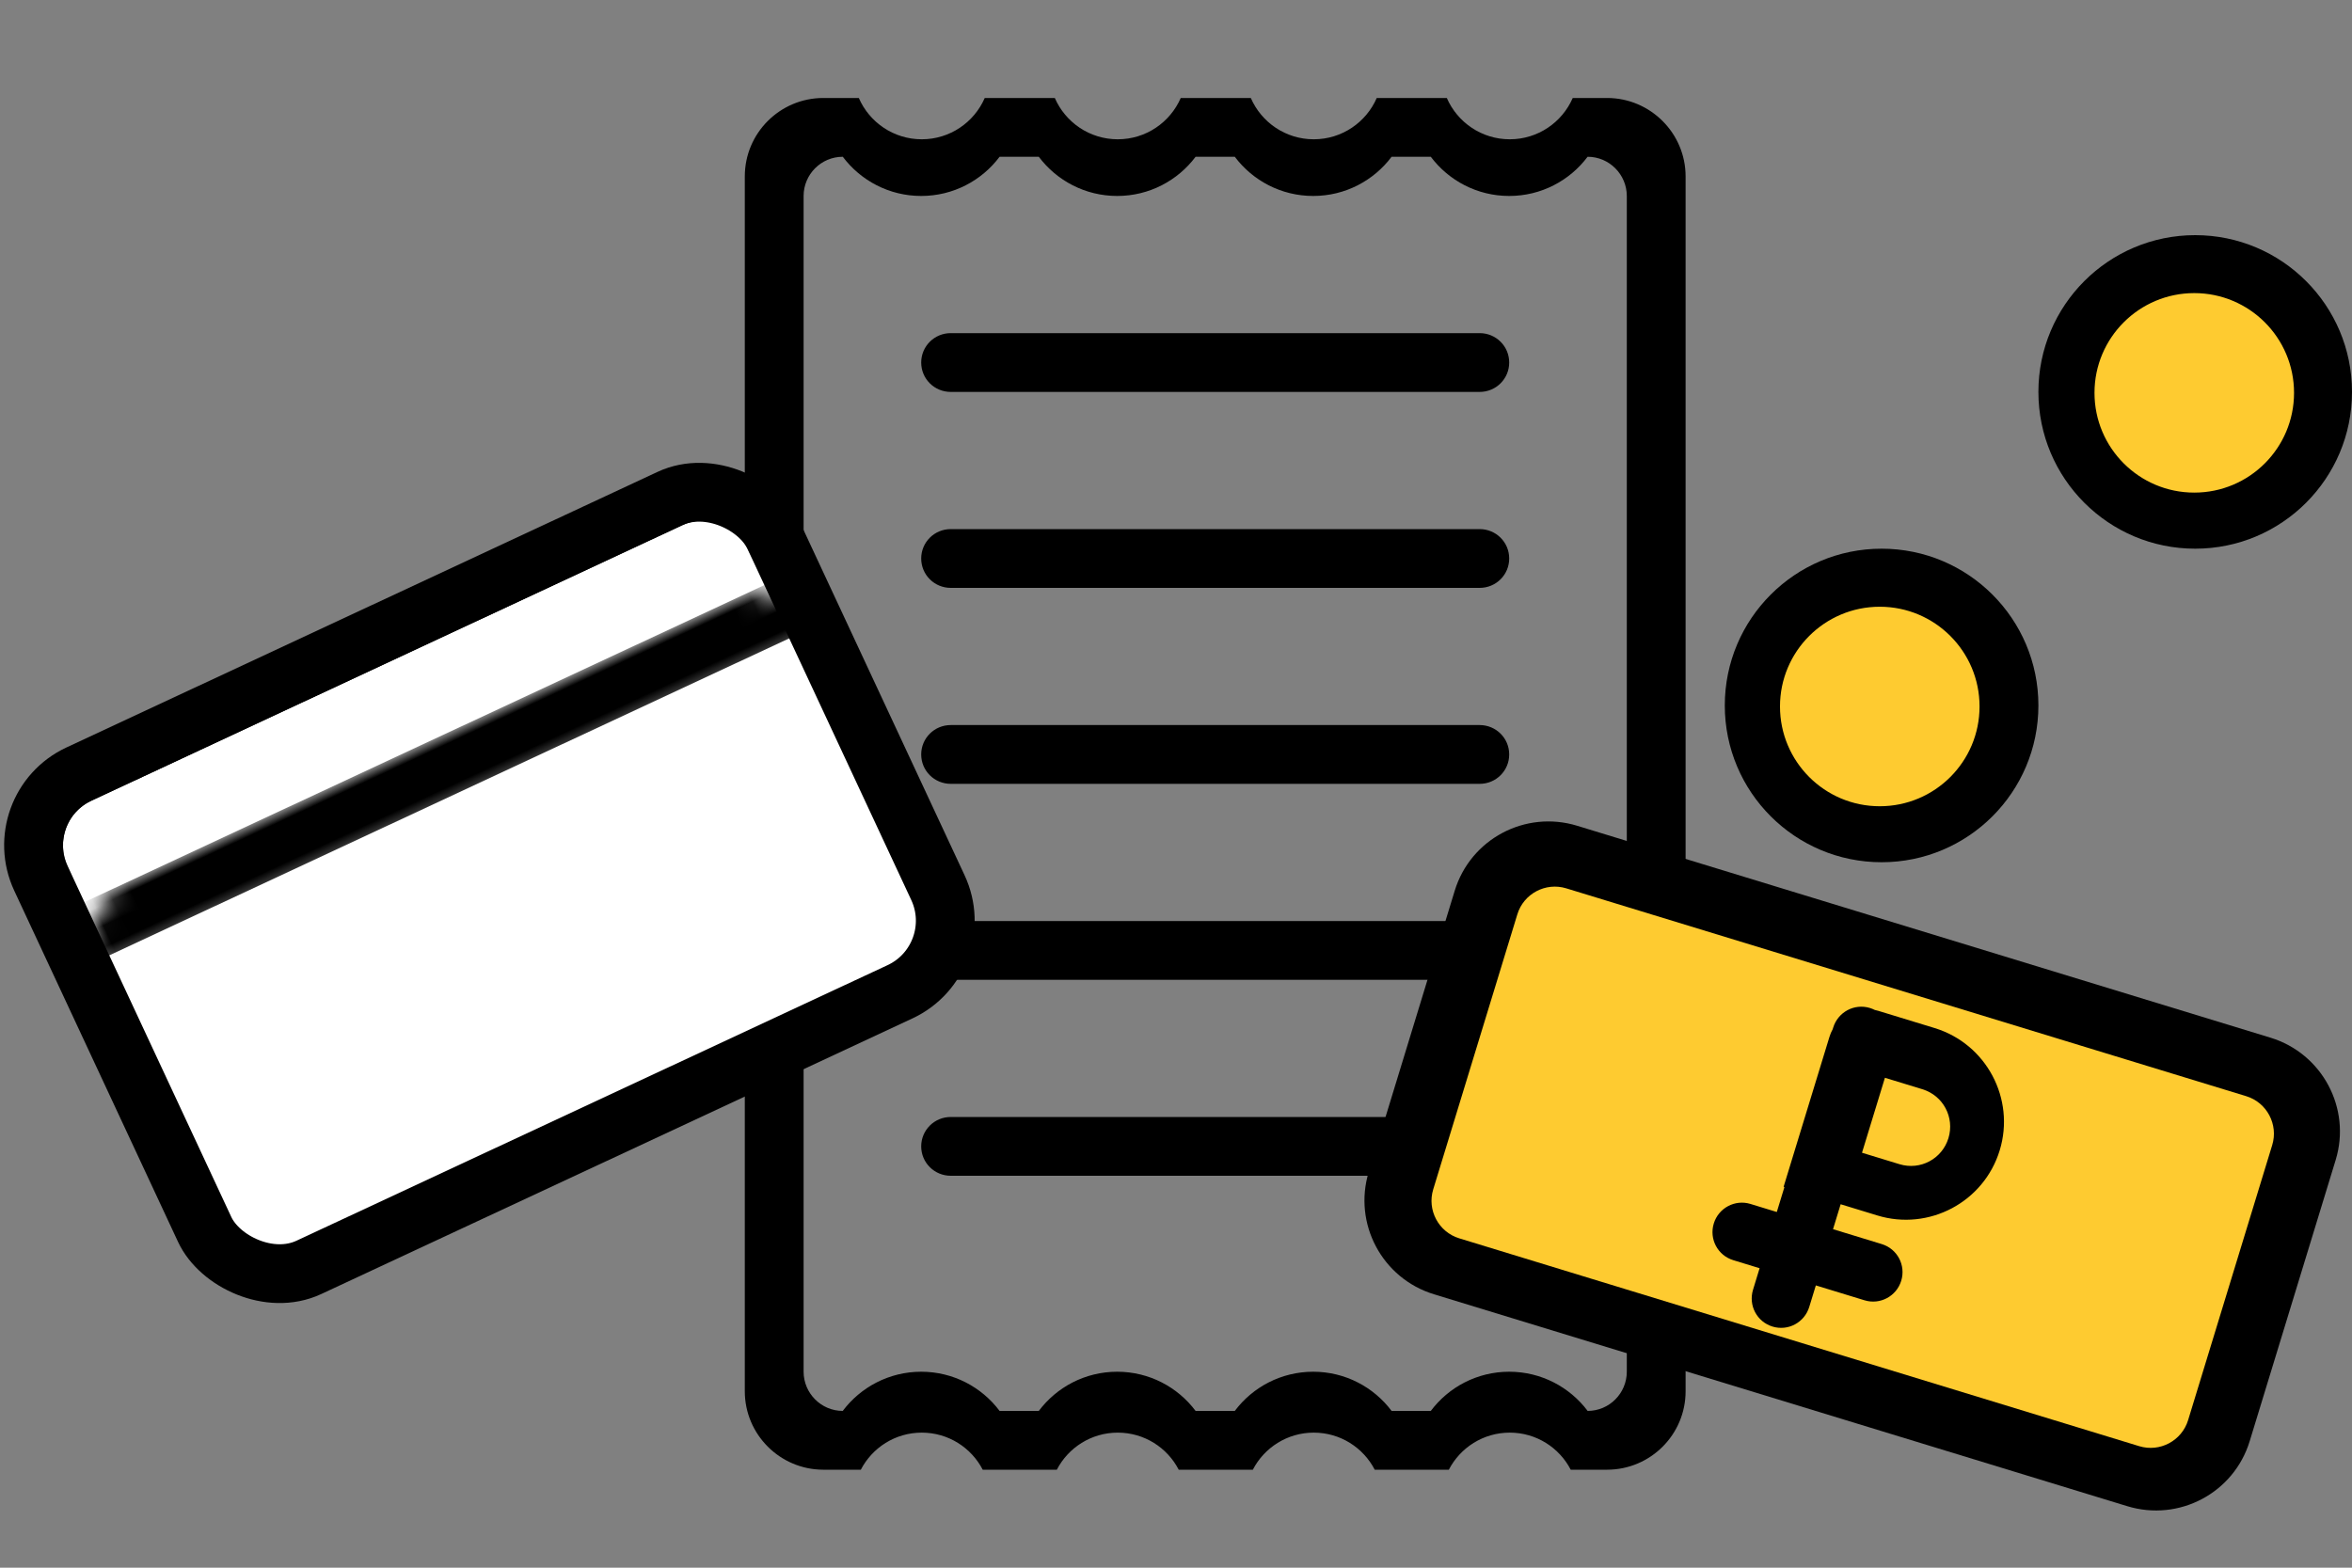
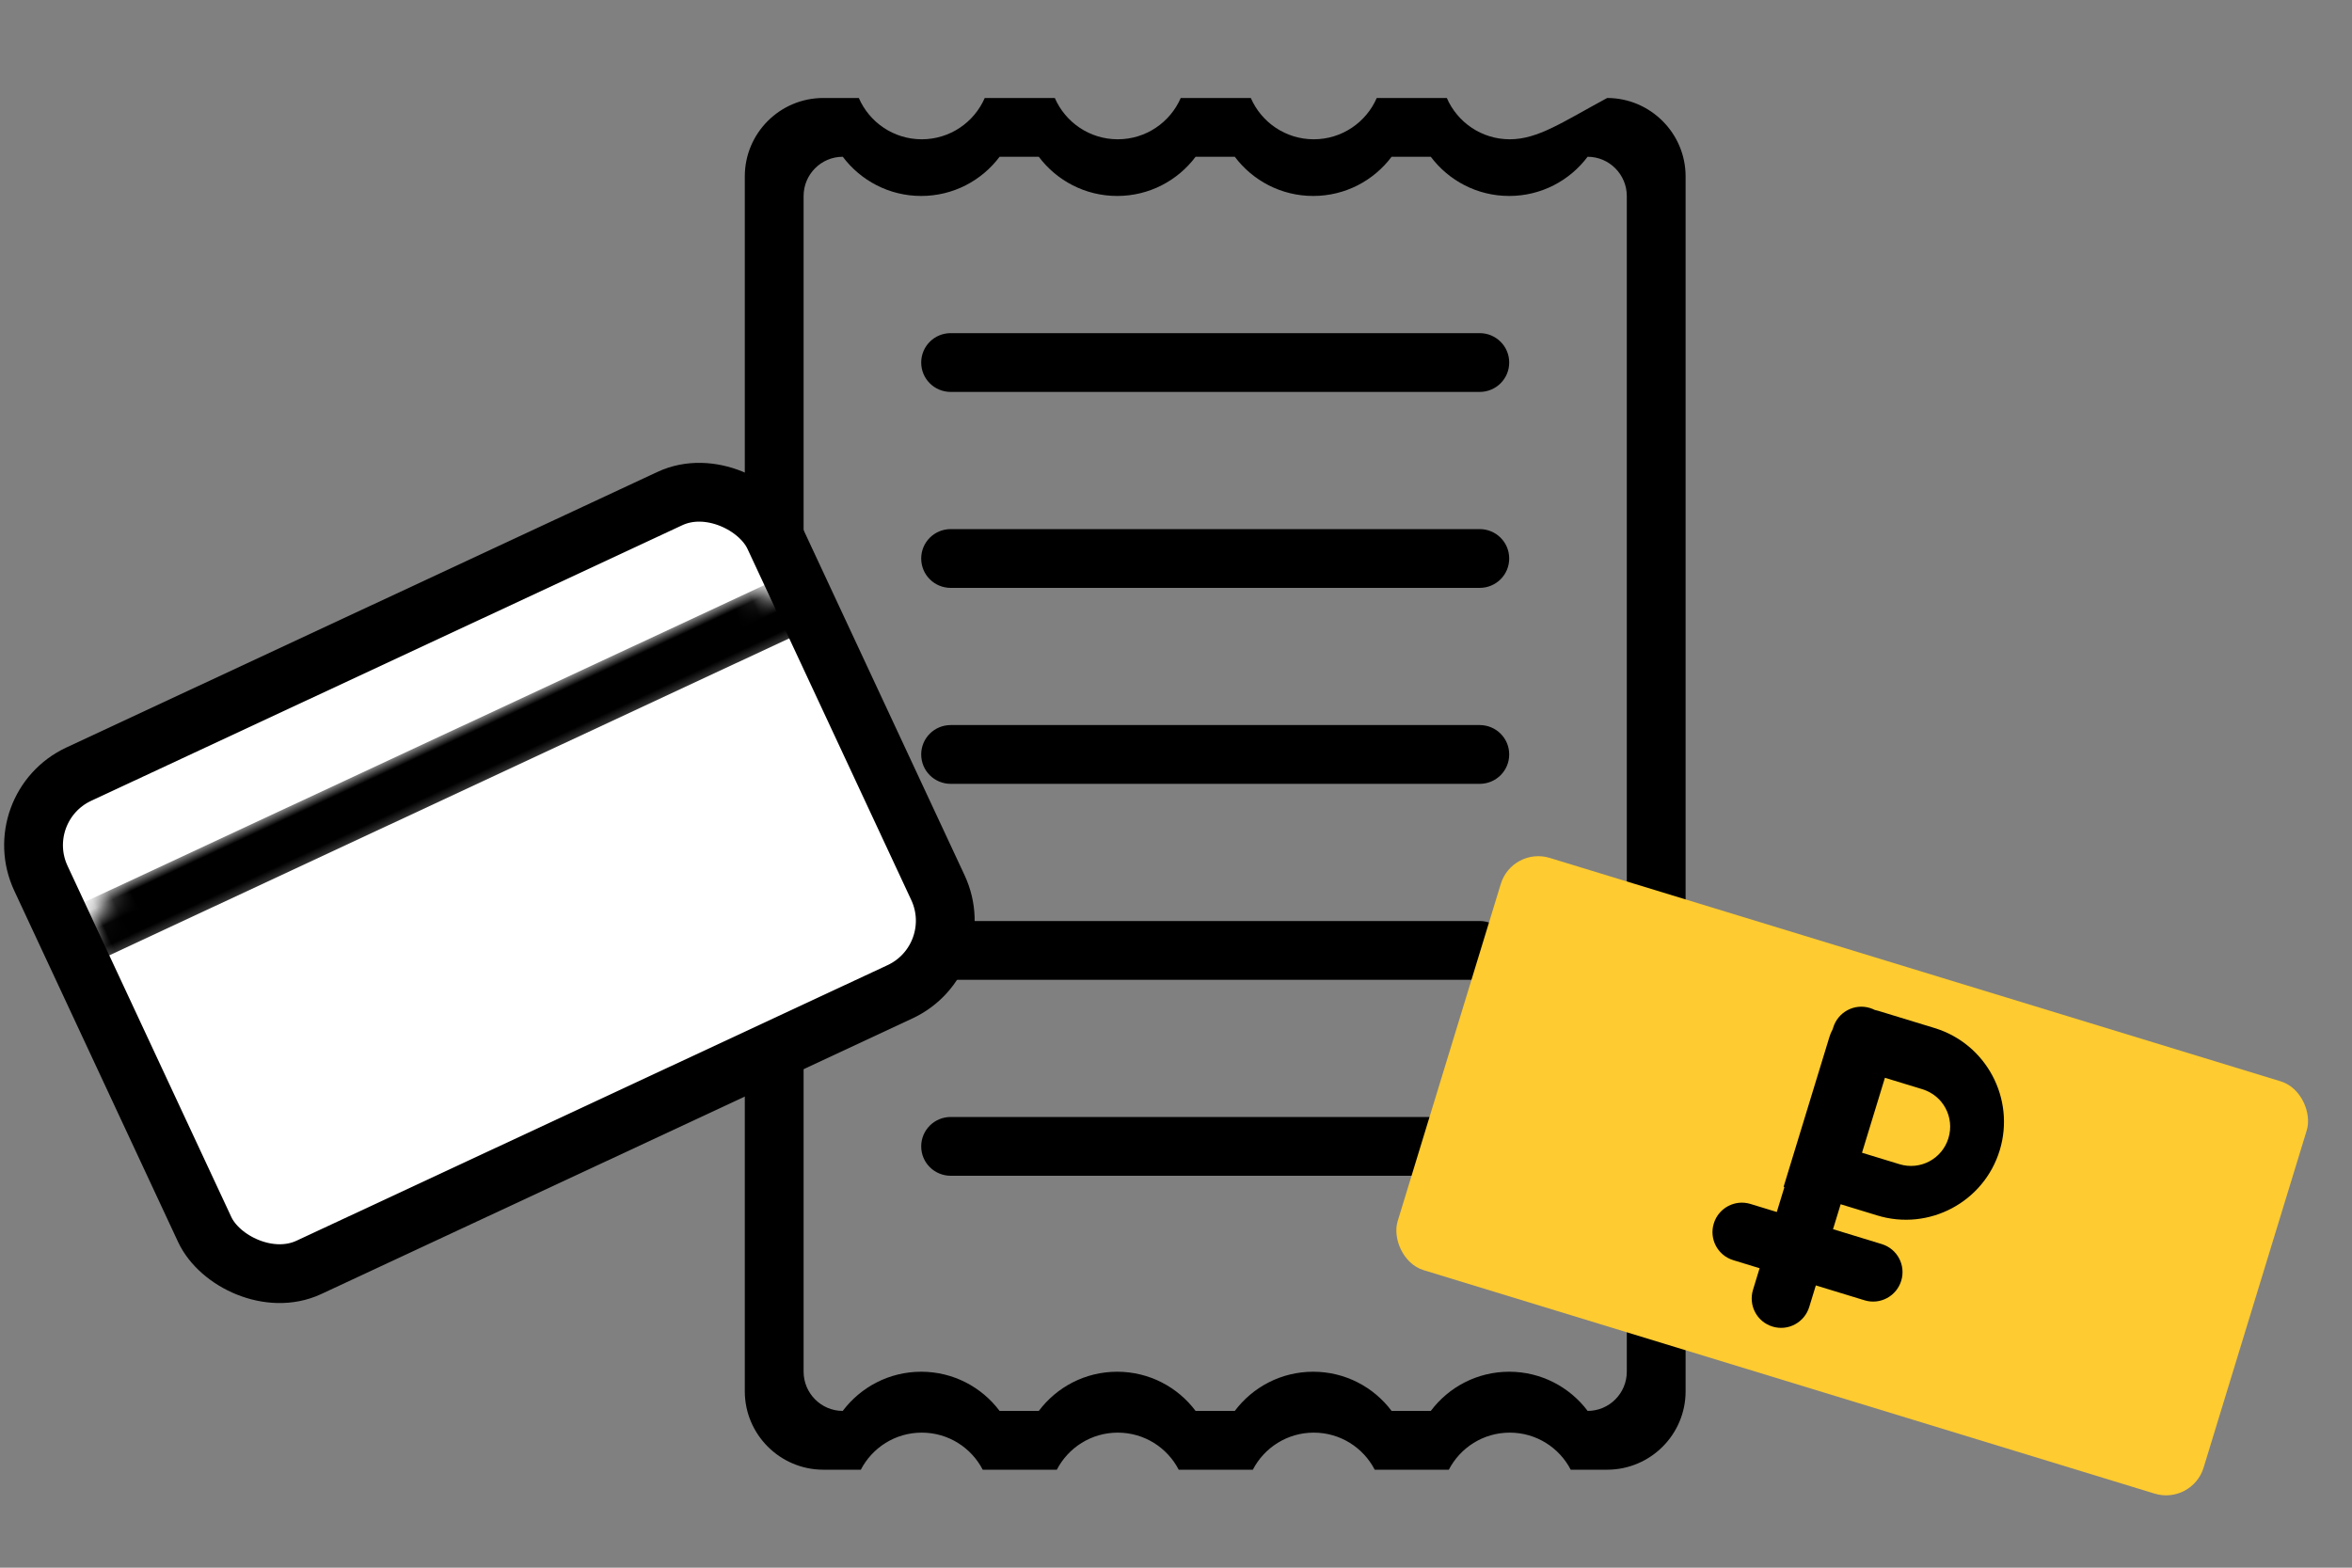
<svg xmlns="http://www.w3.org/2000/svg" xmlns:ns1="http://www.bohemiancoding.com/sketch/ns" xmlns:xlink="http://www.w3.org/1999/xlink" width="120px" height="80px" viewBox="0 0 120 80" version="1.1">
  <rect x="0" y="0" width="120" height="80" fill="#808080" stroke="none" />
  <title>receive</title>
  <desc>Created with Sketch.</desc>
  <defs>
    <rect id="path-1" x="1.047" y="-0.171" width="41.277" height="27.773" rx="4" />
  </defs>
  <g id="Page-1" stroke="none" stroke-width="1" fill="none" fill-rule="evenodd" ns1:type="MSPage">
    <g id="receive" ns1:type="MSArtboardGroup">
      <g id="Прием-2" ns1:type="MSLayerGroup" transform="translate(-1, 5)">
-         <path d="M81.139,70 L83,70 L83,70 C85.211,69.995 87,68.205 87,65.998 L87,4.002 C87,1.804 85.21,0.005 83,1.19805208e-05 L83,7.98063e-21 L83,0 L81.242,0 C80.703,1.24 79.468,2.108 78.029,2.108 C76.591,2.108 75.355,1.24 74.817,2.03233541e-11 L74.817,0 L71.242,0 L71.242,9.27036226e-15 C70.703,1.24 69.468,2.108 68.029,2.108 C66.591,2.108 65.355,1.24 64.817,0 L61.242,0 C60.703,1.24 59.468,2.108 58.029,2.108 C56.591,2.108 55.355,1.24 54.817,-5.55111512e-17 L54.817,0 L51.242,0 L51.242,3.33066907e-16 C50.703,1.24 49.468,2.108 48.029,2.108 C46.591,2.108 45.355,1.24 44.817,0 L43,0 L43,1.19016444e-05 C40.789,0.005 39,1.795 39,4.002 L39,65.998 C39,68.196 40.79,69.995 43,70 L44.92,70 L44.92,70 C45.502,68.876 46.676,68.108 48.029,68.108 C49.383,68.108 50.557,68.876 51.139,70 L54.92,70 C55.502,68.876 56.676,68.108 58.029,68.108 C59.383,68.108 60.557,68.876 61.139,70 L61.139,70 L64.92,70 L64.92,70 C65.502,68.876 66.676,68.108 68.029,68.108 C69.383,68.108 70.557,68.876 71.139,70 L74.92,70 C75.502,68.876 76.676,68.108 78.029,68.108 C79.383,68.108 80.557,68.876 81.139,70 Z M64,67 L62,67 L62,67 C61.088,65.786 59.636,65 58,65 C56.364,65 54.912,65.786 54,67 L52,67 L52,67 C51.088,65.786 49.636,65 48,65 C46.364,65 44.912,65.786 43.997,67 C42.894,67 42,66.095 42,64.997 L42,5.003 C42,3.897 42.897,3 43.997,3 L44,3 C44.912,4.214 46.364,5 48,5 C49.636,5 51.088,4.214 52,3 L54,3 C54.912,4.214 56.364,5 58,5 C59.636,5 61.088,4.214 62,3 L62,3 L64,3 L64,3 C64.912,4.214 66.364,5 68,5 C69.636,5 71.088,4.214 72,3 L74,3 C74.912,4.214 76.364,5 78,5 C79.636,5 81.088,4.214 82,3 L82,3 L82.003,3 C83.106,3 84,3.905 84,5.003 L84,64.997 C84,66.103 83.103,67 82.003,67 C81.088,65.786 79.636,65 78,65 C76.364,65 74.912,65.786 74,67 L74,67 L72,67 C71.088,65.786 69.636,65 68,65 C66.364,65 64.912,65.786 64,67 L64,67 Z" id="Rectangle-2182" fill="#000000" ns1:type="MSShapeGroup" />
+         <path d="M81.139,70 L83,70 L83,70 C85.211,69.995 87,68.205 87,65.998 L87,4.002 C87,1.804 85.21,0.005 83,1.19805208e-05 L83,7.98063e-21 L83,0 C80.703,1.24 79.468,2.108 78.029,2.108 C76.591,2.108 75.355,1.24 74.817,2.03233541e-11 L74.817,0 L71.242,0 L71.242,9.27036226e-15 C70.703,1.24 69.468,2.108 68.029,2.108 C66.591,2.108 65.355,1.24 64.817,0 L61.242,0 C60.703,1.24 59.468,2.108 58.029,2.108 C56.591,2.108 55.355,1.24 54.817,-5.55111512e-17 L54.817,0 L51.242,0 L51.242,3.33066907e-16 C50.703,1.24 49.468,2.108 48.029,2.108 C46.591,2.108 45.355,1.24 44.817,0 L43,0 L43,1.19016444e-05 C40.789,0.005 39,1.795 39,4.002 L39,65.998 C39,68.196 40.79,69.995 43,70 L44.92,70 L44.92,70 C45.502,68.876 46.676,68.108 48.029,68.108 C49.383,68.108 50.557,68.876 51.139,70 L54.92,70 C55.502,68.876 56.676,68.108 58.029,68.108 C59.383,68.108 60.557,68.876 61.139,70 L61.139,70 L64.92,70 L64.92,70 C65.502,68.876 66.676,68.108 68.029,68.108 C69.383,68.108 70.557,68.876 71.139,70 L74.92,70 C75.502,68.876 76.676,68.108 78.029,68.108 C79.383,68.108 80.557,68.876 81.139,70 Z M64,67 L62,67 L62,67 C61.088,65.786 59.636,65 58,65 C56.364,65 54.912,65.786 54,67 L52,67 L52,67 C51.088,65.786 49.636,65 48,65 C46.364,65 44.912,65.786 43.997,67 C42.894,67 42,66.095 42,64.997 L42,5.003 C42,3.897 42.897,3 43.997,3 L44,3 C44.912,4.214 46.364,5 48,5 C49.636,5 51.088,4.214 52,3 L54,3 C54.912,4.214 56.364,5 58,5 C59.636,5 61.088,4.214 62,3 L62,3 L64,3 L64,3 C64.912,4.214 66.364,5 68,5 C69.636,5 71.088,4.214 72,3 L74,3 C74.912,4.214 76.364,5 78,5 C79.636,5 81.088,4.214 82,3 L82,3 L82.003,3 C83.106,3 84,3.905 84,5.003 L84,64.997 C84,66.103 83.103,67 82.003,67 C81.088,65.786 79.636,65 78,65 C76.364,65 74.912,65.786 74,67 L74,67 L72,67 C71.088,65.786 69.636,65 68,65 C66.364,65 64.912,65.786 64,67 L64,67 Z" id="Rectangle-2182" fill="#000000" ns1:type="MSShapeGroup" />
        <path d="M48,13.5 C48,12.672 48.669,12 49.508,12 L76.492,12 C77.325,12 78,12.666 78,13.5 C78,14.328 77.331,15 76.492,15 L49.508,15 C48.675,15 48,14.334 48,13.5 L48,13.5 Z M48,53.5 C48,52.672 48.669,52 49.508,52 L76.492,52 C77.325,52 78,52.666 78,53.5 C78,54.328 77.331,55 76.492,55 L49.508,55 C48.675,55 48,54.334 48,53.5 L48,53.5 Z M48,43.5 C48,42.672 48.669,42 49.508,42 L76.492,42 C77.325,42 78,42.666 78,43.5 C78,44.328 77.331,45 76.492,45 L49.508,45 C48.675,45 48,44.334 48,43.5 L48,43.5 Z M48,33.5 C48,32.672 48.669,32 49.508,32 L76.492,32 C77.325,32 78,32.666 78,33.5 C78,34.328 77.331,35 76.492,35 L49.508,35 C48.675,35 48,34.334 48,33.5 L48,33.5 Z M48,23.5 C48,22.672 48.669,22 49.508,22 L76.492,22 C77.325,22 78,22.666 78,23.5 C78,24.328 77.331,25 76.492,25 L49.508,25 C48.675,25 48,24.334 48,23.5 L48,23.5 Z" id="Rectangle-2180" fill="#000000" ns1:type="MSShapeGroup" />
        <g id="Rectangle-915" transform="translate(25.922, 40.394) rotate(-25) translate(-25.922, -40.394) translate(4.422, 26.394)">
          <mask id="mask-2" ns1:name="Rectangle 908" fill="white">
            <use xlink:href="#path-1" />
          </mask>
          <use id="Rectangle-908" stroke="#000000" stroke-width="3" fill="#FFFFFF" ns1:type="MSShapeGroup" xlink:href="#path-1" />
          <rect id="Rectangle-909" fill="#000000" ns1:type="MSShapeGroup" mask="url(#mask-2)" x="0.424" y="5.868" width="45.547" height="3" />
-           <path d="M5.042,1.329 L38.328,1.329 C39.703,1.329 40.824,2.455 40.824,3.838 L40.824,23.593 C40.824,24.975 39.699,26.102 38.328,26.102 L5.042,26.102 C3.668,26.102 2.547,24.976 2.547,23.593 L2.547,3.838 C2.547,2.456 3.672,1.329 5.042,1.329 Z M-0.453,23.593 C-0.453,26.63 2.008,29.102 5.042,29.102 L38.328,29.102 C41.356,29.102 43.824,26.631 43.824,23.593 L43.824,3.838 C43.824,0.801 41.363,-1.671 38.328,-1.671 L5.042,-1.671 C2.014,-1.671 -0.453,0.8 -0.453,3.838 L-0.453,23.593 Z" id="Rectangle-910" fill="#000000" ns1:type="MSShapeGroup" mask="url(#mask-2)" />
        </g>
-         <circle id="Oval-386" fill="#FECB30" ns1:type="MSShapeGroup" cx="97.5" cy="30.5" r="6.5" />
-         <circle id="Oval-387" fill="#FECB30" ns1:type="MSShapeGroup" cx="113.5" cy="14.5" r="6.5" />
-         <path d="M97,39 C101.418,39 105,35.418 105,31 C105,26.582 101.418,23 97,23 C92.582,23 89,26.582 89,31 C89,35.418 92.582,39 97,39 Z M113,23 C117.418,23 121,19.418 121,15 C121,10.582 117.418,7 113,7 C108.582,7 105,10.582 105,15 C105,19.418 108.582,23 113,23 Z M112.953,20.138 C115.764,20.138 118.043,17.858 118.043,15.047 C118.043,12.236 115.764,9.957 112.953,9.957 C110.141,9.957 107.862,12.236 107.862,15.047 C107.862,17.858 110.141,20.138 112.953,20.138 Z M96.906,36.143 C99.718,36.143 101.997,33.864 101.997,31.052 C101.997,28.241 99.718,25.962 96.906,25.962 C94.095,25.962 91.816,28.241 91.816,31.052 C91.816,33.864 94.095,36.143 96.906,36.143 Z" id="Oval-390" fill="#000000" ns1:type="MSShapeGroup" />
        <g id="Oval-384-+-Oval-388-+-Rectangle-2293" transform="translate(70, 36)" ns1:type="MSShapeGroup">
          <rect id="Rectangle-2296" fill="#FECB30" transform="translate(25.5, 19) rotate(17) translate(-25.5, -19) " x="4" y="8" width="43" height="22" rx="2" />
-           <path d="M5.22,4.456 C6.027,1.816 8.819,0.329 11.47,1.14 L46.839,11.953 C49.484,12.761 50.973,15.56 50.166,18.198 L45.78,32.544 C44.973,35.184 42.181,36.671 39.53,35.86 L4.161,25.047 C1.516,24.239 0.027,21.44 0.834,18.802 L5.22,4.456 Z M8.415,5.66 C8.737,4.604 9.858,4.011 10.909,4.332 L45.604,14.939 C46.659,15.262 47.25,16.385 46.929,17.435 L42.638,31.471 C42.315,32.527 41.195,33.12 40.144,32.799 L5.449,22.192 C4.394,21.869 3.802,20.746 4.123,19.696 L8.415,5.66 Z" id="Rectangle-2298" fill="#000000" />
          <path d="M25.362,20.622 L25.362,21.953 L25.362,21.953 L27.962,21.953 C28.789,21.953 29.459,22.619 29.459,23.453 C29.459,24.281 28.788,24.953 27.962,24.953 L25.362,24.953 L25.362,26.1 C25.362,26.933 24.697,27.608 23.862,27.608 C23.034,27.608 22.362,26.942 22.362,26.1 L22.362,24.953 L20.956,24.953 C20.129,24.953 19.459,24.287 19.459,23.453 C19.459,22.624 20.131,21.953 20.956,21.953 L22.362,21.953 L22.362,20.622 L22.318,20.622 L22.318,12.621 C22.318,12.476 22.333,12.334 22.362,12.198 L22.362,12.117 C22.362,11.284 23.028,10.608 23.862,10.608 C23.952,10.608 24.039,10.616 24.125,10.631 C24.188,10.625 24.252,10.622 24.317,10.622 L27.318,10.622 C30.079,10.622 32.318,12.866 32.318,15.622 C32.318,18.383 30.074,20.622 27.318,20.622 L25.362,20.622 L25.362,20.622 Z M25.635,13.79 L27.635,13.79 C28.74,13.79 29.635,14.678 29.635,15.79 C29.635,16.895 28.747,17.79 27.635,17.79 L25.635,17.79 L25.635,13.79 Z" id="Rectangle-42" fill="#000000" transform="translate(25.701, 19.029) rotate(17) translate(-25.701, -19.029) " />
        </g>
      </g>
    </g>
  </g>
</svg>